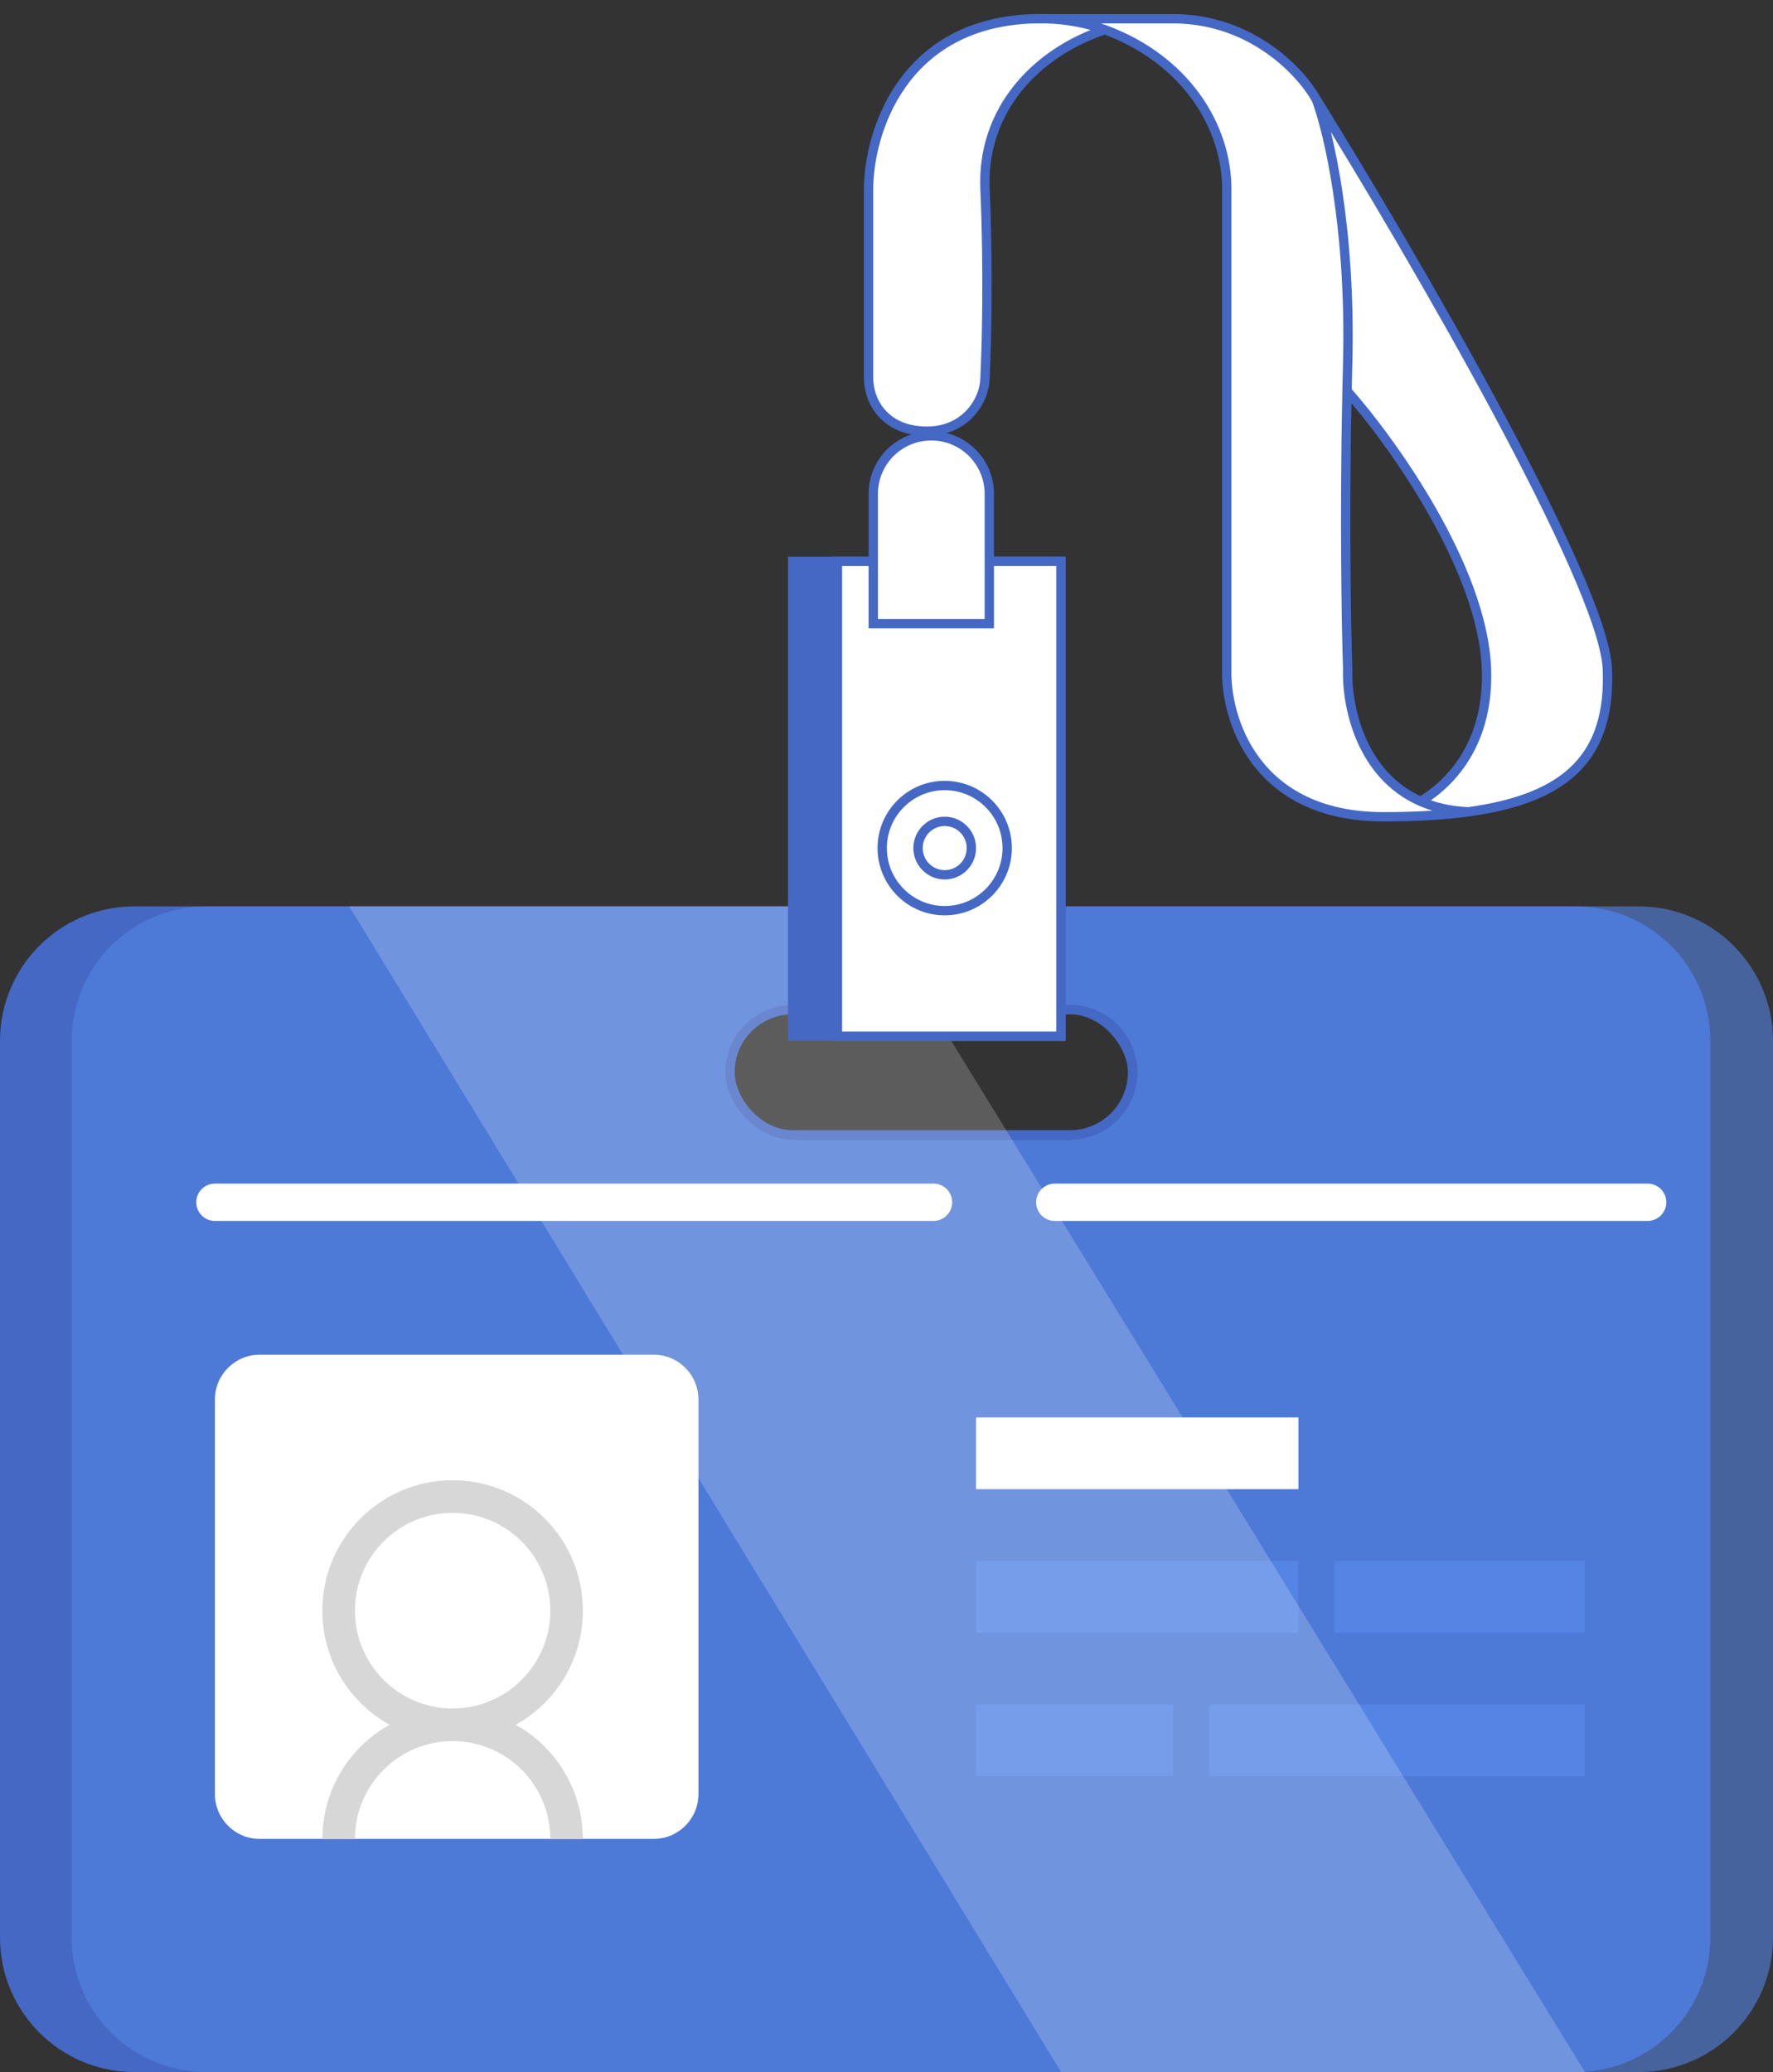
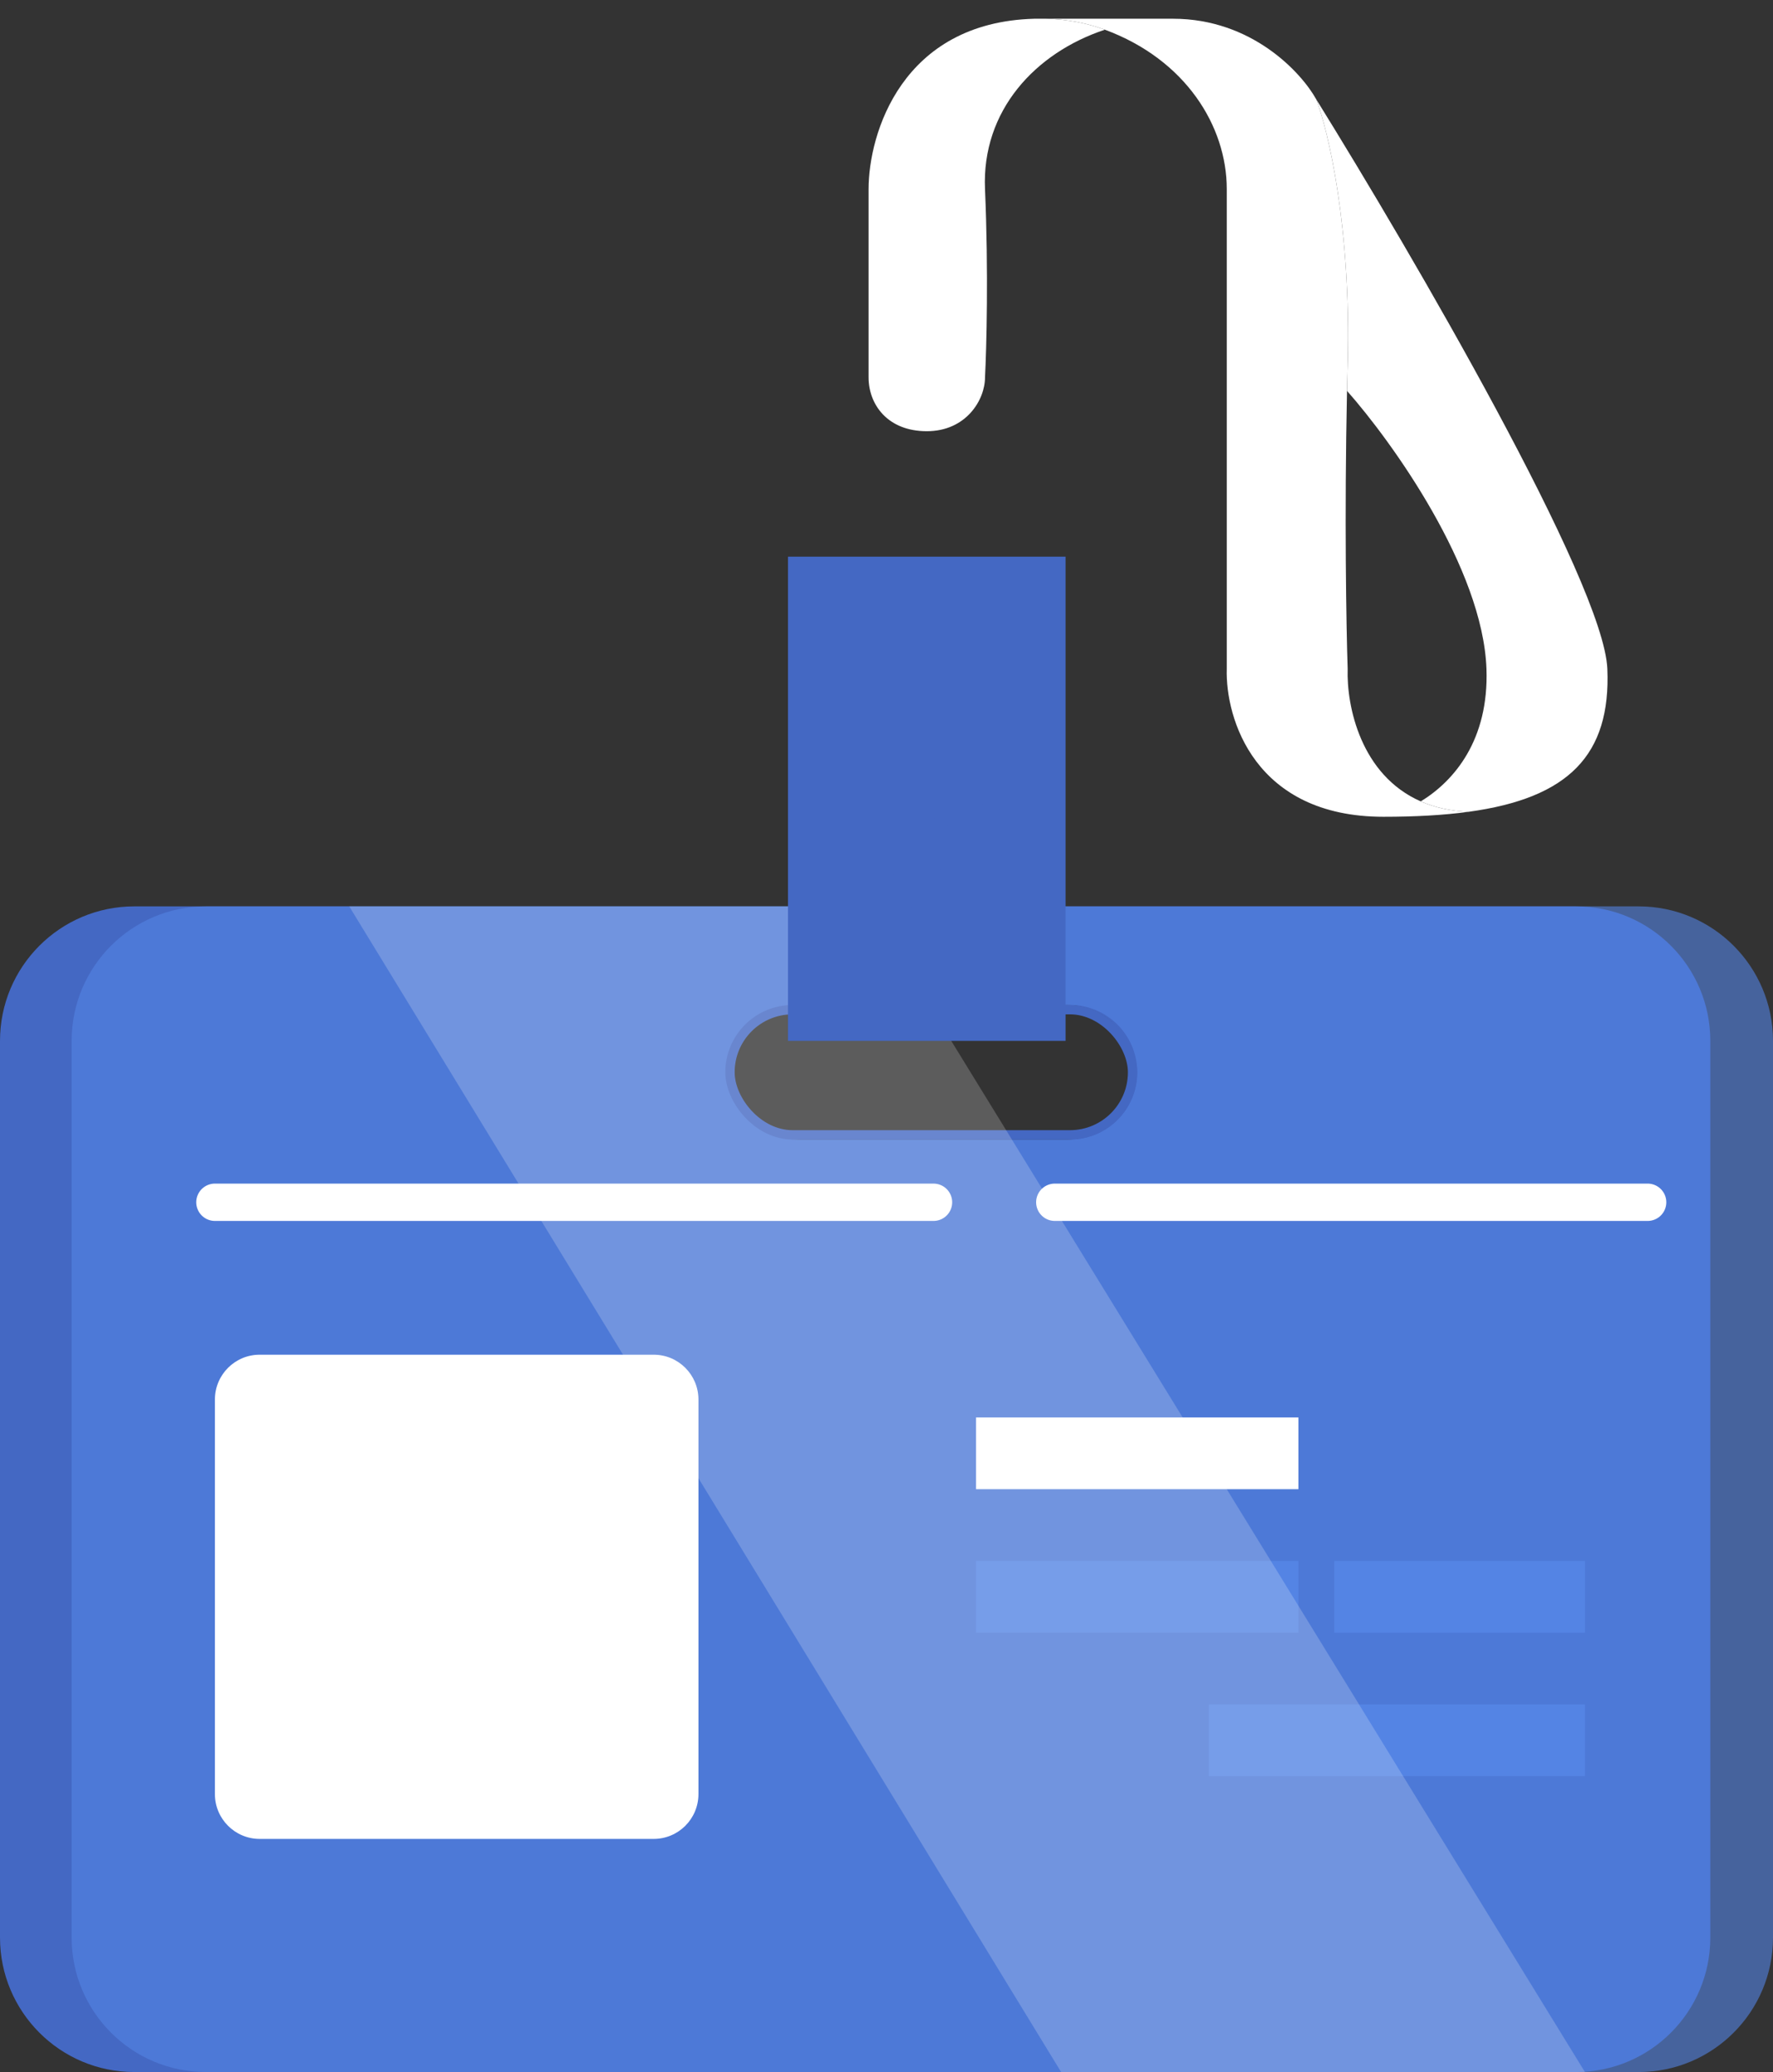
<svg xmlns="http://www.w3.org/2000/svg" width="95" height="111" viewBox="0 0 95 111" fill="none">
  <rect x="0" y="0" width="95" height="111" fill="#333333" stroke="none" />
  <path fill-rule="evenodd" clip-rule="evenodd" d="M7.197 48.555C3.222 48.555 0 51.781 0 55.76V103.795C0 107.774 3.222 111 7.197 111H84.444C88.419 111 91.641 107.774 91.641 103.795V55.76C91.641 51.781 88.419 48.555 84.444 48.555H7.197ZM42.667 53.838C40.679 53.838 39.068 55.451 39.068 57.441C39.068 59.431 40.679 61.044 42.667 61.044H57.174C59.162 61.044 60.773 59.431 60.773 57.441C60.773 55.451 59.162 53.838 57.174 53.838H42.667Z" fill="#4468C3" />
  <path opacity="0.6" fill-rule="evenodd" clip-rule="evenodd" d="M11.035 48.555C7.061 48.555 3.838 51.781 3.838 55.76V103.795C3.838 107.774 7.061 111 11.035 111H87.803C91.778 111 95 107.774 95 103.795V55.76C95 51.781 91.778 48.555 87.803 48.555H11.035ZM42.942 53.838C40.955 53.838 39.343 55.451 39.343 57.441C39.343 59.431 40.955 61.044 42.942 61.044H57.336C59.323 61.044 60.934 59.431 60.934 57.441C60.934 55.451 59.323 53.838 57.336 53.838H42.942Z" fill="#5484E4" />
  <path d="M11.515 64.406H50.019M56.517 64.406H88.283" stroke="white" stroke-width="2" stroke-linecap="round" />
  <rect x="39.114" y="54.089" width="21.571" height="6.705" rx="3.353" stroke="#4468C3" stroke-width="0.5" />
  <path d="M11.515 74.974C11.515 73.647 12.589 72.572 13.914 72.572H35.025C36.35 72.572 37.424 73.647 37.424 74.974V96.109C37.424 97.436 36.35 98.511 35.025 98.511H13.914C12.589 98.511 11.515 97.436 11.515 96.109V74.974Z" fill="white" />
  <rect x="52.298" y="75.934" width="17.273" height="3.843" fill="white" />
  <rect x="52.298" y="83.62" width="17.273" height="3.843" fill="#5484E4" />
  <rect x="71.49" y="83.62" width="13.434" height="3.843" fill="#5484E4" />
-   <rect x="52.298" y="91.306" width="10.556" height="3.843" fill="#5484E4" />
  <rect x="64.773" y="91.306" width="20.151" height="3.843" fill="#5484E4" />
  <path opacity="0.2" d="M18.712 48.555H46.54L84.924 111H56.856L18.712 48.555Z" fill="white" />
  <rect x="42.222" y="29.821" width="14.874" height="25.939" fill="#4468C3" />
-   <rect x="44.871" y="30.071" width="11.975" height="25.439" fill="white" stroke="#4468C3" stroke-width="0.5" />
  <path d="M53.967 45.432C53.967 47.284 52.468 48.785 50.618 48.785C48.77 48.785 47.27 47.284 47.27 45.432C47.27 43.581 48.77 42.08 50.618 42.08C52.468 42.08 53.967 43.581 53.967 45.432Z" stroke="#4468C3" stroke-width="0.5" />
  <path d="M52.048 45.432C52.048 46.223 51.408 46.864 50.619 46.864C49.83 46.864 49.19 46.223 49.19 45.432C49.19 44.642 49.83 44.001 50.619 44.001C51.408 44.001 52.048 44.642 52.048 45.432Z" stroke="#4468C3" stroke-width="0.5" />
-   <path d="M46.791 26.455C46.791 24.738 48.182 23.346 49.899 23.346C51.616 23.346 53.008 24.738 53.008 26.455V33.414H46.791V26.455Z" fill="white" stroke="#4468C3" stroke-width="0.5" />
  <path d="M46.54 10.131V20.218C46.54 21.659 47.548 23.1 49.659 23.1C51.77 23.1 52.778 21.419 52.778 20.218C52.858 18.697 52.97 14.55 52.778 10.131C52.595 5.919 55.48 2.824 59.201 1.591C58.272 1.248 57.227 1.037 56.055 1.004H55.417C48.316 1.197 46.54 7.169 46.54 10.131Z" fill="white" />
  <path d="M65.732 10.131V35.83C65.652 38.472 67.22 43.755 74.129 43.755C75.844 43.755 77.36 43.67 78.687 43.489C77.698 43.449 76.85 43.248 76.127 42.931C72.92 41.526 72.144 37.84 72.21 35.83C72.135 33.587 72.032 27.659 72.175 20.939C72.186 20.462 72.197 19.982 72.21 19.498C72.401 12.197 71.17 7.009 70.53 5.328C69.731 3.886 67.076 1.004 62.853 1.004H56.055C57.227 1.037 58.272 1.248 59.201 1.591C63.53 3.189 65.732 6.764 65.732 10.131Z" fill="white" />
  <path d="M86.124 35.83C85.932 31.218 75.648 13.573 70.53 5.328C71.17 7.009 72.401 12.197 72.21 19.498C72.197 19.982 72.186 20.462 72.175 20.939C74.586 23.661 79.454 30.45 79.647 35.83C79.783 39.65 77.911 41.84 76.127 42.931C76.85 43.248 77.698 43.449 78.687 43.489C84.043 42.755 86.316 40.449 86.124 35.83Z" fill="white" />
-   <path d="M55.417 1.004C48.316 1.197 46.54 7.169 46.54 10.131V20.218C46.54 21.659 47.548 23.1 49.659 23.1C51.77 23.1 52.778 21.419 52.778 20.218C52.858 18.697 52.97 14.55 52.778 10.131C52.595 5.919 55.48 2.824 59.201 1.591M55.417 1.004H56.055M55.417 1.004C55.633 0.999 55.846 0.999 56.055 1.004M70.53 5.328C75.648 13.573 85.932 31.218 86.124 35.83C86.316 40.449 84.043 42.755 78.687 43.489M70.53 5.328C69.731 3.886 67.076 1.004 62.853 1.004H56.055M70.53 5.328C71.17 7.009 72.401 12.197 72.21 19.498C72.197 19.982 72.186 20.462 72.175 20.939M78.687 43.489C77.36 43.67 75.844 43.755 74.129 43.755C67.22 43.755 65.652 38.472 65.732 35.83V10.131C65.732 6.764 63.53 3.189 59.201 1.591M78.687 43.489C77.698 43.449 76.85 43.248 76.127 42.931M72.175 20.939C72.032 27.659 72.135 33.587 72.21 35.83C72.144 37.84 72.92 41.526 76.127 42.931M72.175 20.939C74.586 23.661 79.454 30.45 79.647 35.83C79.783 39.65 77.911 41.84 76.127 42.931M59.201 1.591C58.272 1.248 57.227 1.037 56.055 1.004" stroke="#4468C3" stroke-width="0.5" stroke-linecap="round" />
-   <path fill-rule="evenodd" clip-rule="evenodd" d="M27.632 92.398C29.778 91.206 31.231 88.915 31.231 86.284C31.231 82.425 28.106 79.297 24.252 79.297C20.398 79.297 17.273 82.425 17.273 86.284C17.273 88.915 18.726 91.206 20.872 92.398C20.306 92.712 19.782 93.105 19.317 93.57C18.008 94.881 17.273 96.658 17.273 98.511L19.018 98.511C19.018 97.121 19.569 95.788 20.551 94.806C21.532 93.823 22.864 93.271 24.252 93.271C25.64 93.271 26.971 93.823 27.953 94.806C28.934 95.788 29.486 97.121 29.486 98.511H31.231C31.231 96.658 30.495 94.881 29.187 93.57C28.721 93.105 28.197 92.712 27.632 92.398ZM24.252 91.524C21.361 91.524 19.018 89.178 19.018 86.284C19.018 83.39 21.361 81.044 24.252 81.044C27.143 81.044 29.486 83.39 29.486 86.284C29.486 89.178 27.143 91.524 24.252 91.524Z" fill="#D7D7D7" />
</svg>